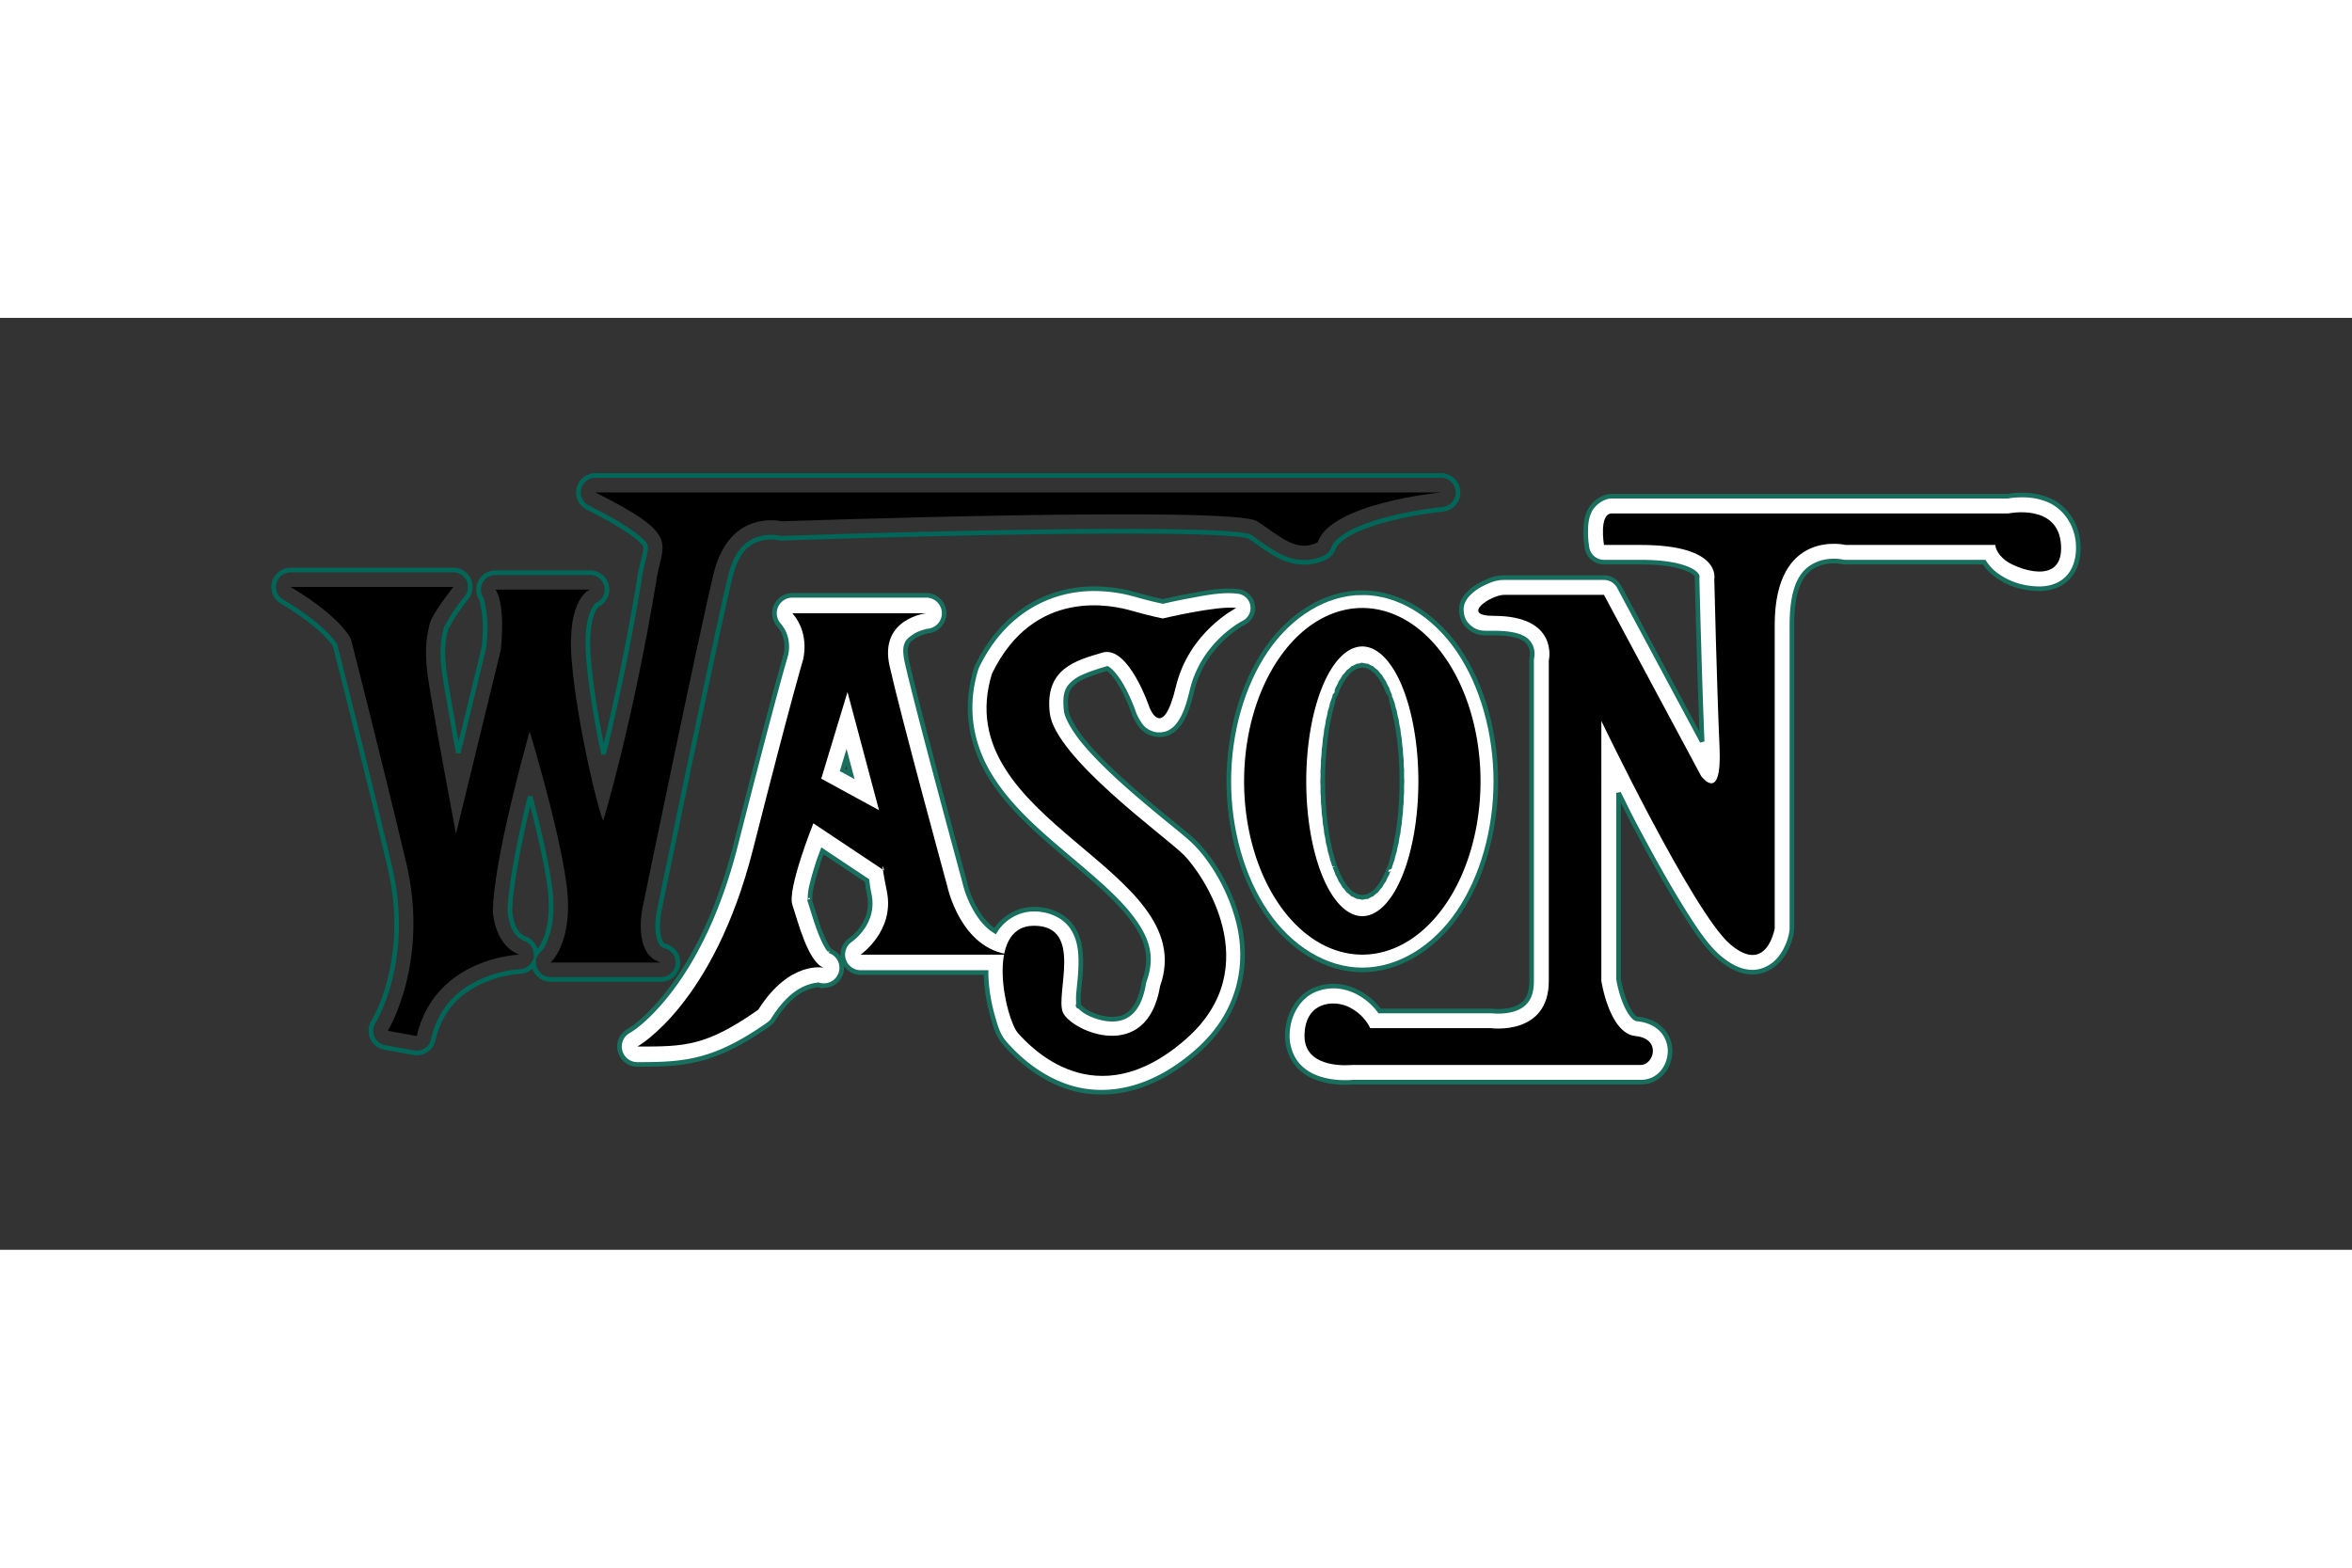
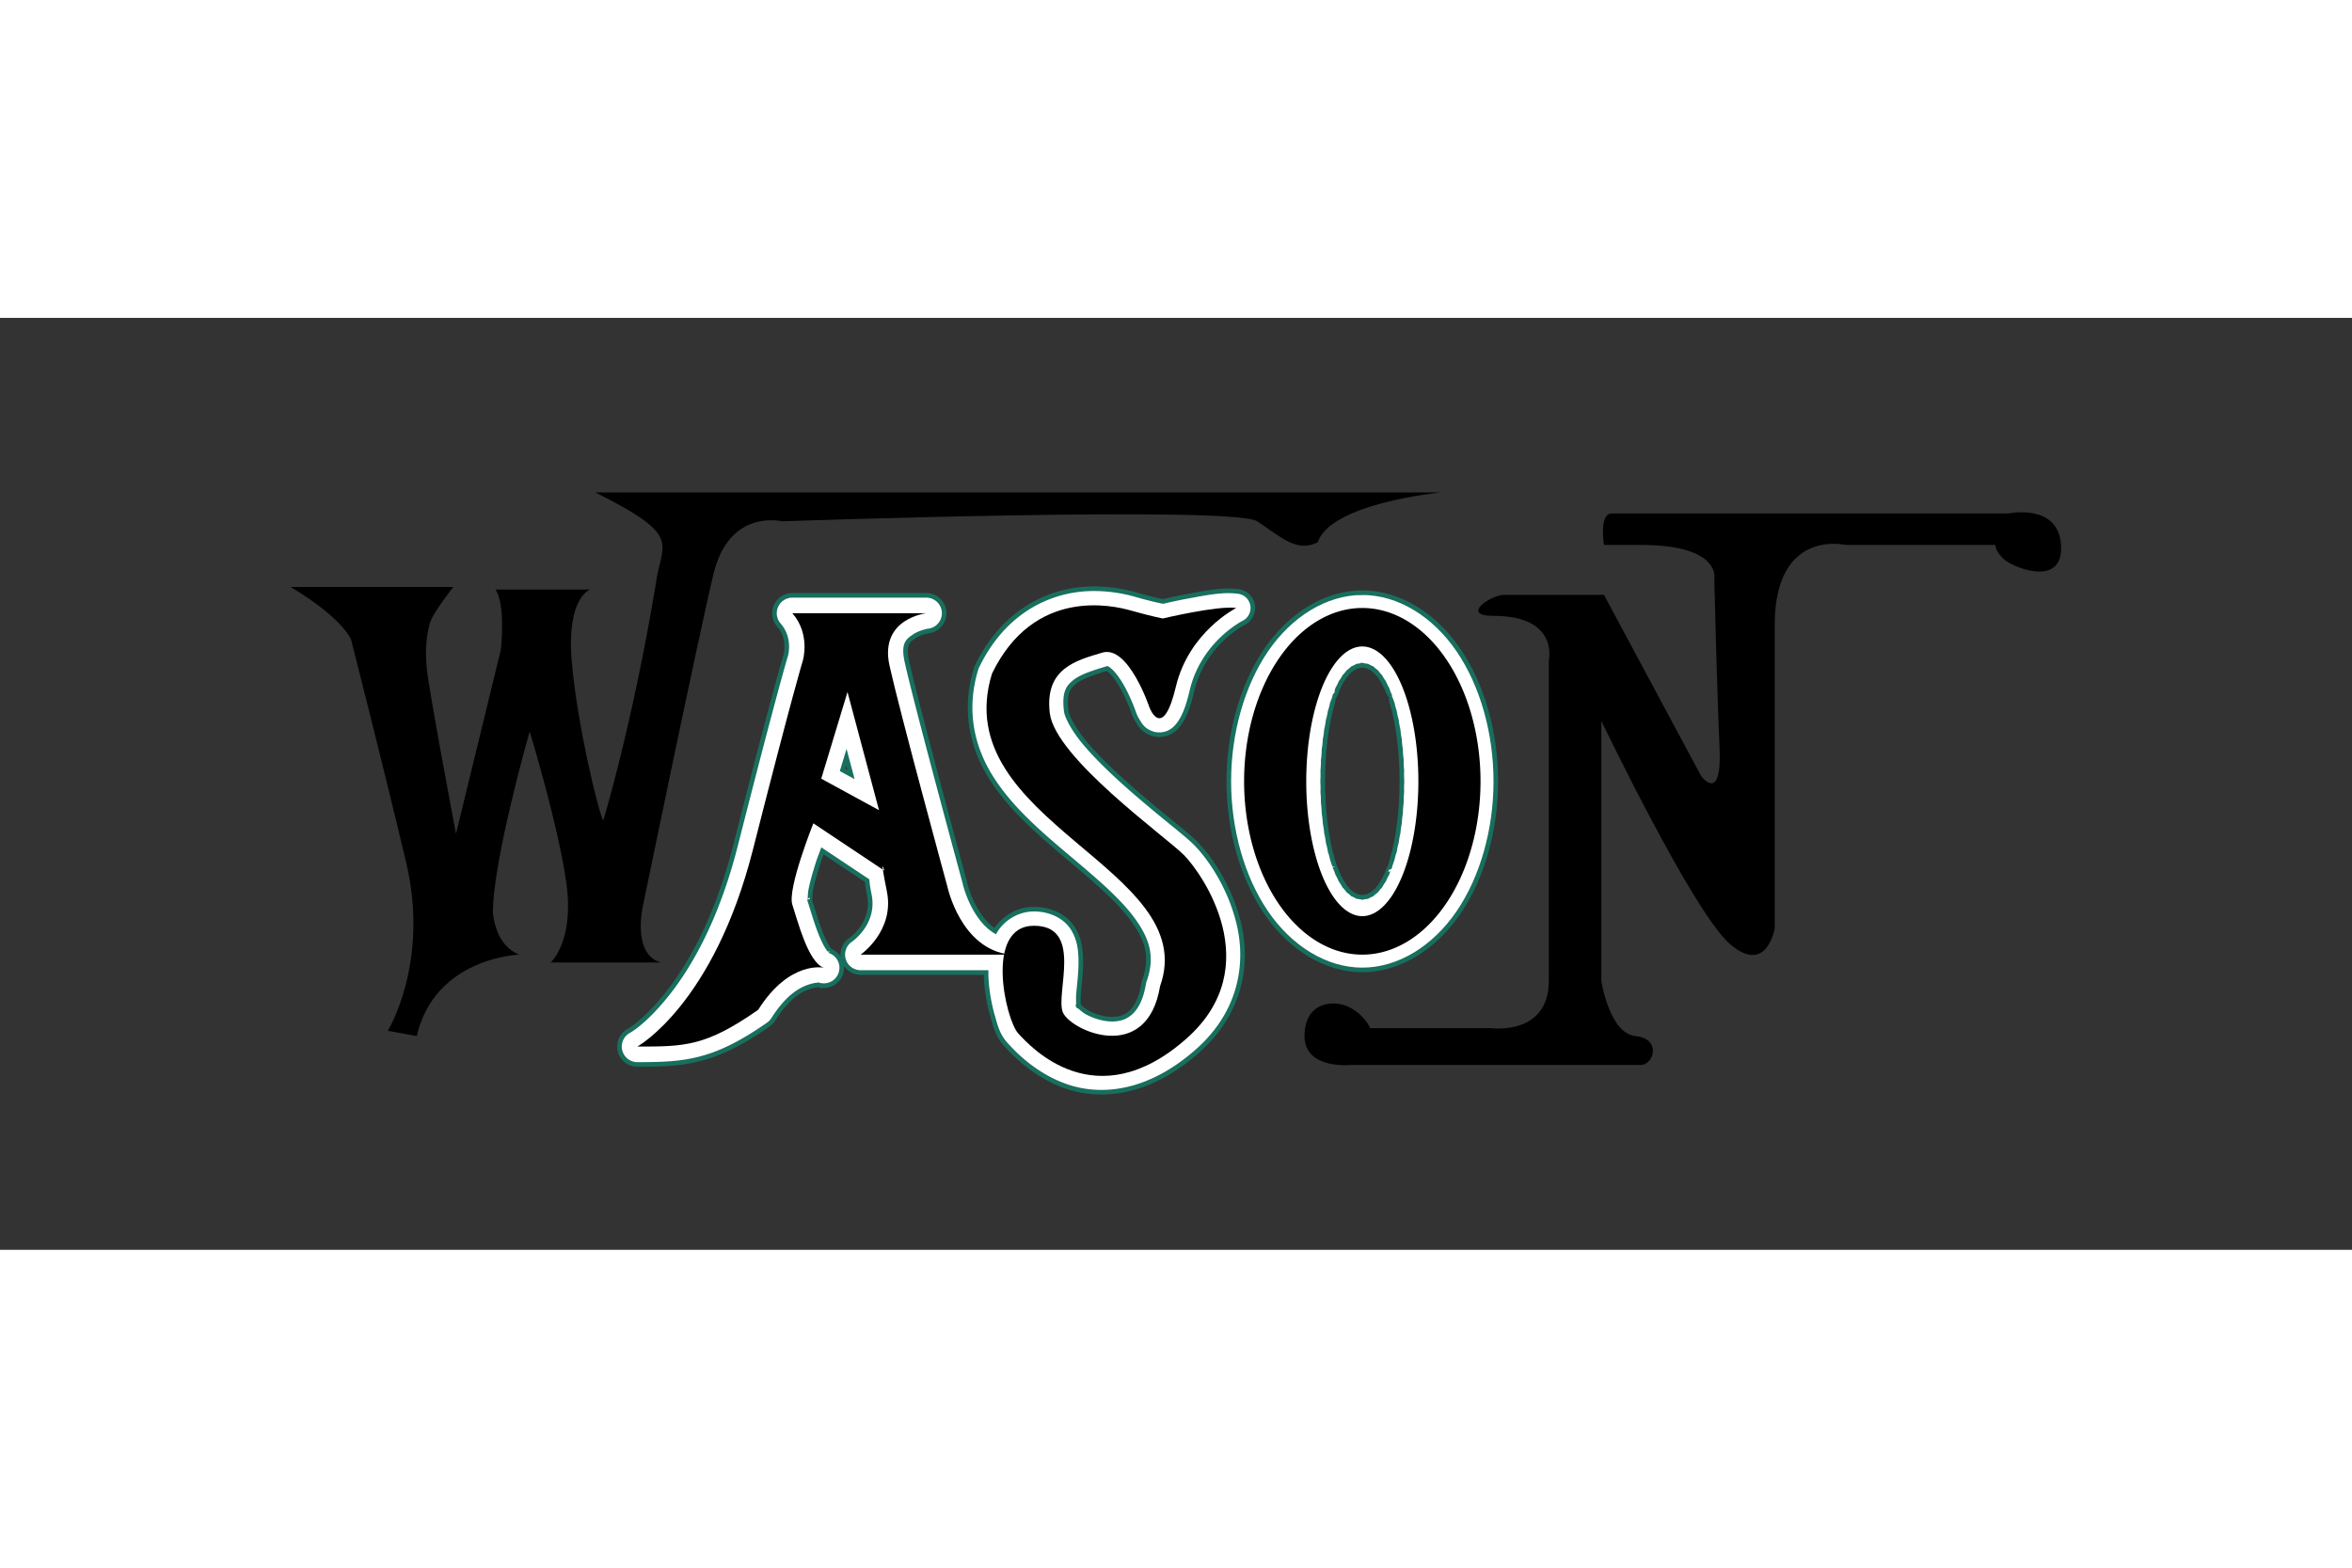
<svg xmlns="http://www.w3.org/2000/svg" height="800" width="1200" viewBox="-46.602 -26.677 403.881 160.064">
  <rect x="-46.602" y="-26.677" width="403.881" height="160.064" fill="#333333" stroke="none" />
-   <path d="M299.434 3.796c-.716.05-.986.112-1.26.16h-67.992c-1.745 0-3.333 1.446-3.849 2.57-.515 1.124-.589 2.086-.626 2.967a17.026 17.026 0 00.207 3.316 2.954 2.954 0 002.914 2.468h6.316c6.578 0 8.864 1.439 9.428 2.025.282.293.272.405.28.455a2.954 2.954 0 00-.031.502s.434 17.593.87 27.831l-14.26-26.592a2.954 2.954 0 00-2.603-1.558h-17.14c-1.351 0-2.31.382-3.295.837-.986.455-1.898.99-2.74 1.833-.422.421-.871.915-1.172 1.817-.301.903-.145 2.479.626 3.404 1.542 1.85 3.008 1.626 4.777 1.626 4.97 0 5.883 1.32 6.324 2.201.44.88.273 1.836.273 1.836a2.954 2.954 0 00-.079.677V87.2c0 1.852-.433 2.81-.935 3.459-.501.65-1.184 1.07-2.026 1.357-1.684.574-3.61.376-3.61.376a2.954 2.954 0 00-.398-.027h-19.132a11.018 11.018 0 00-3.904-3.295c-2.117-1.058-4.742-1.41-7.335-.298-2.593 1.111-4.609 4.136-4.609 7.901 0 2.148.879 4.117 2.164 5.367 1.286 1.25 2.794 1.844 4.133 2.18 2.68.669 5.103.35 5.103.35l-.327.018h49.618c3.096 0 4.912-2.535 5.035-5.125.062-1.295-.397-2.79-1.457-3.883-1.061-1.092-2.56-1.684-4.187-1.847-.173-.017-.403-.095-.847-.626-.445-.53-.94-1.443-1.317-2.412-.734-1.88-1.02-3.698-1.039-3.814v-31.97c1.355 2.682 1.417 2.956 3.12 6.161 2.386 4.487 4.973 9.15 7.395 13.087 2.423 3.937 4.47 7.05 6.71 8.97 1.895 1.624 3.786 2.572 5.785 2.572 2 0 3.674-1.125 4.61-2.248 1.87-2.246 2.11-4.788 2.11-4.788a2.954 2.954 0 00.04-.486V26.086c0-7.626 2.32-9.544 4.336-10.44 2.016-.898 4.198-.45 4.198-.45a2.954 2.954 0 00.691.081h23.797c.462.713 1.05 1.445 1.945 2.116 1.721 1.291 4.127 2.37 7.278 2.45 1.576.04 3.49-.303 4.977-1.733 1.488-1.43 2.083-3.629 1.937-5.97-.224-3.59-2.408-6.275-4.742-7.373-2.334-1.098-4.597-1.074-6.085-.97z" fill="#fff" fill-rule="evenodd" stroke="#186f5e" stroke-width=".791" />
  <path d="M187.33 20.524c-6.323 0-12.404 3.827-16.522 9.867-4.118 6.04-6.403 14.267-6.402 22.53 0 8.262 2.284 16.49 6.402 22.529 4.118 6.04 10.2 9.865 16.521 9.865 6.323 0 12.406-3.826 16.524-9.865 4.118-6.04 6.402-14.267 6.402-22.53 0-8.263-2.284-16.49-6.402-22.53-4.119-6.04-10.201-9.867-16.524-9.866zm0 12.443h.001c-.18 0 1.062.208.86.14-.202-.066 1.064.571.812.403-.217-.145.71.646.778.67.008.006-.054-.068-.038-.05.043.042.048.054.038.05-.108-.09.586.752.668.817.009.01-.064-.105-.041-.073.054.076.057.086.04.073-.104-.12.535.904.604.976.01.012-.078-.162-.047-.105.059.104.062.12.047.105-.075-.102.458.981.537 1.102.01.014-.082-.209-.047-.13.064.144.066.158.047.13-.066-.11.472 1.243.496 1.254.001-.007-.106-.312-.058-.18.05.14.063.182.058.18-.006.047.665 2.102.377 1.14-.332-1.113.691 2.668.387 1.426-.304-1.242.606 2.881.336 1.525-.27-1.355.52 3.064.289 1.612-.232-1.453.428 3.218.238 1.685-.19-1.532.33 3.342.186 1.746-.145-1.595.232 3.434.135 1.793-.098-1.64.129 3.492.08 1.825-.05-1.668.027 3.516.027 1.84 0-1.677-.077 3.507-.027 1.84.049-1.668-.178 3.462-.08 1.822.097-1.64-.28 3.388-.135 1.792.144-1.595-.375 3.279-.186 1.747.19-1.533-.47 3.14-.238 1.687.232-1.452-.56 2.967-.29 1.611.271-1.355-.64 2.768-.335 1.526.304-1.243-.72 2.539-.387 1.426.286-.96-.375 1.072-.375 1.136.003.001-.01.047-.06.184-.05.135.06-.173.06-.184-.018-.004-.564 1.366-.498 1.256.02-.029.017-.014-.047.13-.035.078.056-.144.047-.13-.08.12-.612 1.204-.537 1.102.015-.015.012 0-.047.105-.031.057.056-.117.047-.105-.07.072-.708 1.097-.603.976.016-.013.013-.004-.041.073-.023.031.05-.083.04-.073-.081.065-.775.907-.667.817.01-.004.005.008-.038.05-.016.017.045-.057.038-.05-.068.024-.995.814-.778.67.252-.168-1.014.469-.812.402.202-.067-1.04.14-.86.14h-.002c.181 0-1.063-.209-.861-.142.202.067-1.065-.569-.812-.4.217.145-.709-.648-.776-.672-.008-.006.054.067.037.05-.042-.042-.048-.054-.037-.05.11.09-.607-.778-.672-.82-.009-.01.07.112.045.078-.051-.072-.057-.087-.045-.079.093.102-.54-.915-.601-.974-.008-.011.081.168.049.11-.057-.102-.062-.122-.05-.11.069.09-.444-.959-.53-1.096-.01-.015.079.202.044.125-.066-.148-.066-.16-.045-.125.075.128-.516-1.35-.505-1.27-.014-.103-.653-2.077-.37-1.126.333 1.113-.69-2.669-.386-1.426.304 1.242-.609-2.881-.338-1.526.27 1.356-.521-3.063-.29-1.61.233 1.452-.425-3.219-.236-1.686.19 1.532-.332-3.342-.187-1.747.144 1.596-.232-3.433-.135-1.792.098 1.64-.129-3.49-.08-1.823.05 1.668-.027-3.516-.027-1.84 0 1.677.076-3.507.027-1.84-.049 1.668.178-3.464.08-1.824-.097 1.64.28-3.388.135-1.793-.144 1.596.377-3.278.187-1.746-.189 1.533.469-3.138.237-1.685-.232 1.452.56-2.967.289-1.612-.27 1.356.642-2.766.338-1.523-.305 1.242.717-2.541.385-1.428-.288.962.382-1.093.376-1.14-.005.002.007-.04.06-.18.047-.132-.06.172-.06.18.025-.012.563-1.362.497-1.252-.02.028-.017.014.046-.13.036-.079-.055.144-.046.13.079-.12.603-1.19.535-1.1-.013.012-.008-.008.049-.11.032-.058-.058.121-.05.11.062-.06.705-1.093.604-.978-.015.012-.01 0 .043-.075.024-.033-.052.085-.043.075.079-.061.79-.922.672-.82-.014.006-.009-.003.035-.048.016-.015-.042.054-.035.047.083-.039.989-.811.774-.668-.253.168 1.014-.467.812-.4-.202.067 1.042-.143.861-.143z" fill="#fff" stroke="#186f5e" stroke-width=".791" />
  <path d="M141.845 19.85c-.433-.01-.879-.01-1.336.004-6.092.185-14.4 3.15-19.336 13.328a2.852 2.852 0 00-.16.406c-2.187 7.12-.684 13.48 2.535 18.624 3.22 5.143 7.976 9.286 12.557 13.164 4.58 3.877 9.003 7.51 11.65 11.06 2.647 3.55 3.645 6.552 2.166 10.711a2.852 2.852 0 00-.127.486c-.485 2.91-1.444 4.353-2.383 5.135-.938.782-2.029 1.06-3.357 1-1.328-.06-2.812-.536-3.924-1.135-.788-.424-1.336-1.026-1.531-1.193-.002.114-.015.155-.06.049-.056-.13-.02-.118.06-.05.004-.289-.078-1.174.018-2.226.133-1.464.376-3.305.376-5.226 0-1.921-.184-4.025-1.46-5.951-1.277-1.927-3.784-3.16-6.577-3.16-2.898 0-5.403 1.658-6.672 3.771-1.432-.876-2.502-2.222-3.359-3.7-1.36-2.345-1.848-4.61-1.848-4.61a3.071 3.071 0 00-.043-.182s-8.164-29.982-9.89-37.748c-.686-3.084.161-3.63 1.222-4.36 1.062-.73 2.434-.943 2.434-.943a3.071 3.071 0 00-.338-6.123H89.458a3.071 3.071 0 00-2.31 5.092c2.036 2.326 1.172 5.217 1.172 5.217-.002.007-1.837 5.981-8.604 32.6-3.283 12.912-8.042 20.944-11.88 25.73-3.84 4.785-6.475 6.168-6.475 6.168a3.071 3.071 0 001.484 5.76c8.119 0 13.173-.332 22.51-6.868a3.071 3.071 0 00.836-.877c2.4-3.8 4.603-5.058 6.066-5.558 1.463-.501 1.924-.307 1.924-.307a3.071 3.071 0 001.66-5.906c.392.13.094.077-.277-.48-.372-.558-.82-1.47-1.225-2.483-.81-2.026-1.453-4.373-1.969-5.92.22.659.021-.482.28-1.736.258-1.255.71-2.845 1.197-4.362.368-1.146.446-1.25.783-2.181l7.66 5.105c.09.638.057.8.395 2.492.972 4.862-3.246 7.7-3.246 7.7a3.071 3.071 0 001.748 5.593h21.545c.002.14-.008.28-.004.418.07 2.458.505 4.88 1.082 6.936.576 2.055.972 3.553 2.343 5.04.965 1.047 4.688 5.27 10.53 7.223 5.842 1.954 13.94 1.29 22.322-6.117 7.74-6.84 8.728-15.396 7.086-22.058-1.642-6.663-5.324-11.583-7.41-13.668-1.077-1.078-2.78-2.422-5.006-4.248-2.227-1.827-4.884-4.027-7.445-6.34-2.561-2.314-5.027-4.748-6.827-6.957-1.799-2.21-2.808-4.267-2.91-5.131-.371-3.158.303-4.078 1.448-5.008 1.145-.93 3.257-1.61 5.562-2.3.025-.009-.044-.117.508.35.552.469 1.315 1.465 1.955 2.573 1.28 2.215 2.133 4.717 2.133 4.717a2.852 2.852 0 00.043.123s.221.588.619 1.236.9 1.643 2.549 2.194c.824.275 1.98.225 2.842-.198.86-.422 1.421-1.047 1.867-1.707.891-1.319 1.464-2.959 2.068-5.496 1.94-8.15 8.875-11.642 8.875-11.642a2.852 2.852 0 00-.871-5.373c-2.632-.376-5.57.229-8.418.752-2.463.452-4.03.826-4.564.95-.366-.074-1.925-.384-4.68-1.171a26.386 26.386 0 00-6.584-1.008zM98.741 48.795l.792 2.965-1.452-.79z" fill="#fff" fill-rule="evenodd" stroke="#186f5e" stroke-width=".791" />
  <path d="M3.305 19.54h27.942s-3.609 4.511-4.06 6.316c-.45 1.804-.902 4.06-.45 8.119.45 4.06 4.961 27.966 4.961 27.966l7.692-31.575s.902-7.668-.902-10.374h16.238s-4.06 1.353-3.158 12.179c.903 10.825 4.511 25.71 5.413 27.515 0 0 4.962-16.239 9.021-40.596.903-7.217 4.962-8.12-10.374-15.787h145.243s-18.945 1.804-21.2 8.57c-3.609 1.804-6.315-.902-10.375-3.609-4.06-2.706-81.642 0-81.642 0s-9.022-2.255-11.728 9.022C73.22 28.562 63.747 74.57 63.747 74.57s-1.804 8.119 3.158 9.472H47.96s4.06-3.608 2.706-13.532c-1.353-9.923-6.315-26.162-6.315-26.162s-6.315 22.103-6.315 31.124c.452 4.06 2.256 6.315 4.511 7.217 0 0-14.434.45-17.591 13.983l-4.962-.902s7.217-11.728 3.157-28.868-9.472-38.34-9.472-38.34-1.353-3.61-10.374-9.022z" fill-rule="evenodd" />
  <path d="M94.42 52.469l9.923 5.412-5.413-20.298zM89.458 24.05h23.004s-8.119.903-6.315 9.022c1.804 8.119 9.924 37.89 9.924 37.89s2.255 10.825 10.825 11.727h-25.71s5.863-4.06 4.51-10.826c-1.353-6.766-.45-3.608-.45-3.608l-12.18-8.12s-4.51 11.277-3.608 13.984c.902 2.706 2.706 9.923 5.413 10.825 0 0-5.864-1.353-11.277 7.217-9.021 6.315-12.63 6.315-20.749 6.315 0 0 13.08-7.217 19.847-33.83 6.766-26.613 8.57-32.476 8.57-32.476s1.353-4.511-1.804-8.12z" fill-rule="evenodd" />
  <path d="M165.688 23.15s-8.12 4.059-10.375 13.531c-2.255 9.473-4.51 3.609-4.51 3.609s-3.609-10.826-8.12-9.473c-4.51 1.354-9.923 2.707-9.02 10.375.901 7.668 19.846 21.2 23.003 24.357 3.158 3.158 14.445 19.21.452 31.575-15.618 13.8-26.841 1.296-28.869-.902-2.162-2.345-5.863-18.494 2.707-18.494s3.608 11.728 4.961 14.885c1.354 3.158 14.435 9.022 16.69-4.51 7.217-20.298-36.687-28.223-28.868-53.677 7.217-14.885 20.749-11.728 23.906-10.826 3.158.903 5.413 1.354 5.413 1.354s9.472-2.256 12.63-1.805z" fill-rule="evenodd" />
  <path d="M187.33 23.15a20.298 29.77 0 00-20.297 29.77 20.298 29.77 0 0020.297 29.77 20.298 29.77 0 0020.3-29.77 20.298 29.77 0 00-20.3-29.77zm0 6.61a9.628 23.16 0 019.628 23.16 9.628 23.16 0 01-9.628 23.159 9.628 23.16 0 01-9.626-23.159 9.628 23.16 0 019.626-23.16z" />
  <path d="M228.829 12.324s-.902-5.413 1.353-5.413h68.11s8.57-1.804 9.022 5.413c.451 7.217-7.668 4.06-9.472 2.706-1.805-1.353-1.805-2.706-1.805-2.706h-25.71s-12.18-2.928-12.18 13.761V78.18s-1.352 8.12-7.667 2.707c-6.315-5.413-22.102-38.34-22.102-38.34V87.2s1.353 9.02 5.863 9.472c4.511.45 3.158 4.962.903 4.962h-49.617s-8.12.902-8.12-4.962 4.962-6.315 7.668-4.962c2.707 1.353 3.609 3.609 3.609 3.609h20.749s9.923 1.353 9.923-8.12V32.17s1.805-7.667-9.472-7.667c-5.864 0-.451-3.609 1.804-3.609h17.14l16.69 31.123s3.609 4.962 3.158-4.961c-.452-9.924-.903-28.868-.903-28.868s1.354-5.864-12.63-5.864z" fill-rule="evenodd" />
-   <path d="M55.628.396a2.908 2.908 0 00-1.3 5.508c7.535 3.768 9.645 5.931 9.856 6.49.106.28.125.588-.106 1.639-.231 1.052-.704 2.634-.962 4.697l.017-.117c-2.099 12.595-4.342 22.578-6.099 29.64-1.08-5.135-2.145-11.26-2.567-16.323-.42-5.043.357-7.505.909-8.54.275-.516.489-.7.556-.754l.002-.001a2.908 2.908 0 00-1.207-5.55H38.488a2.908 2.908 0 00-2.419 4.52c.075.112.639 2.526.638 4.588 0 1.996-.187 3.606-.199 3.712L32.09 48.044c-1.116-6.152-2.297-12.89-2.463-14.39-.415-3.73-.042-5.4.381-7.093-.078.314.85-1.587 1.752-2.86.901-1.273 1.757-2.345 1.757-2.345a2.908 2.908 0 00-2.27-4.723H3.304a2.908 2.908 0 00-1.496 5.4c4.321 2.593 6.693 4.69 7.935 6.027.621.669.961 1.148 1.127 1.41.105.166.065.092.056.07.072.285 5.373 21.05 9.396 38.033 3.813 16.099-2.804 26.673-2.804 26.673a2.908 2.908 0 001.955 4.385l4.962.903a2.908 2.908 0 003.352-2.2c1.358-5.819 4.896-8.523 8.344-10.077 3.448-1.554 6.507-1.662 6.507-1.662a2.908 2.908 0 002.417-1.437 2.908 2.908 0 002.905 2.793h18.945a2.908 2.908 0 00.765-5.713c-.485-.132-.58-.244-.81-.658-.23-.415-.432-1.17-.496-2.003-.129-1.67.22-3.376.22-3.376a2.908 2.908 0 00.012-.045s9.51-46.164 12.156-57.192c1.172-4.883 3.195-6.08 4.954-6.653 1.76-.573 3.243-.226 3.243-.226a2.908 2.908 0 00.807.085s19.378-.676 39.247-1.014c9.935-.168 19.994-.252 27.777-.126 3.892.063 7.22.18 9.63.357 1.204.089 2.184.195 2.834.301.65.106 1.121.45.44-.005 1.905 1.271 3.606 2.683 5.706 3.696 2.1 1.014 4.997 1.387 7.581.094a2.908 2.908 0 001.46-1.681c.19-.57 1.114-1.606 2.876-2.55 1.762-.943 4.163-1.763 6.537-2.376 4.746-1.227 9.301-1.668 9.301-1.668a2.908 2.908 0 00-.275-5.802zM44.45 55.55c1.323 5.055 2.732 10.94 3.334 15.353.618 4.53-.013 7.364-.67 9.027-.656 1.663-1.087 1.94-1.087 1.94a2.908 2.908 0 00-.577.704 2.908 2.908 0 00-1.824-2.586c-1.175-.47-2.273-1.494-2.666-4.661.027-3.87 1.514-11.605 3.062-18.128.214-.9.218-.801.428-1.649z" fill="none" stroke="#016859" stroke-width=".791" />
</svg>